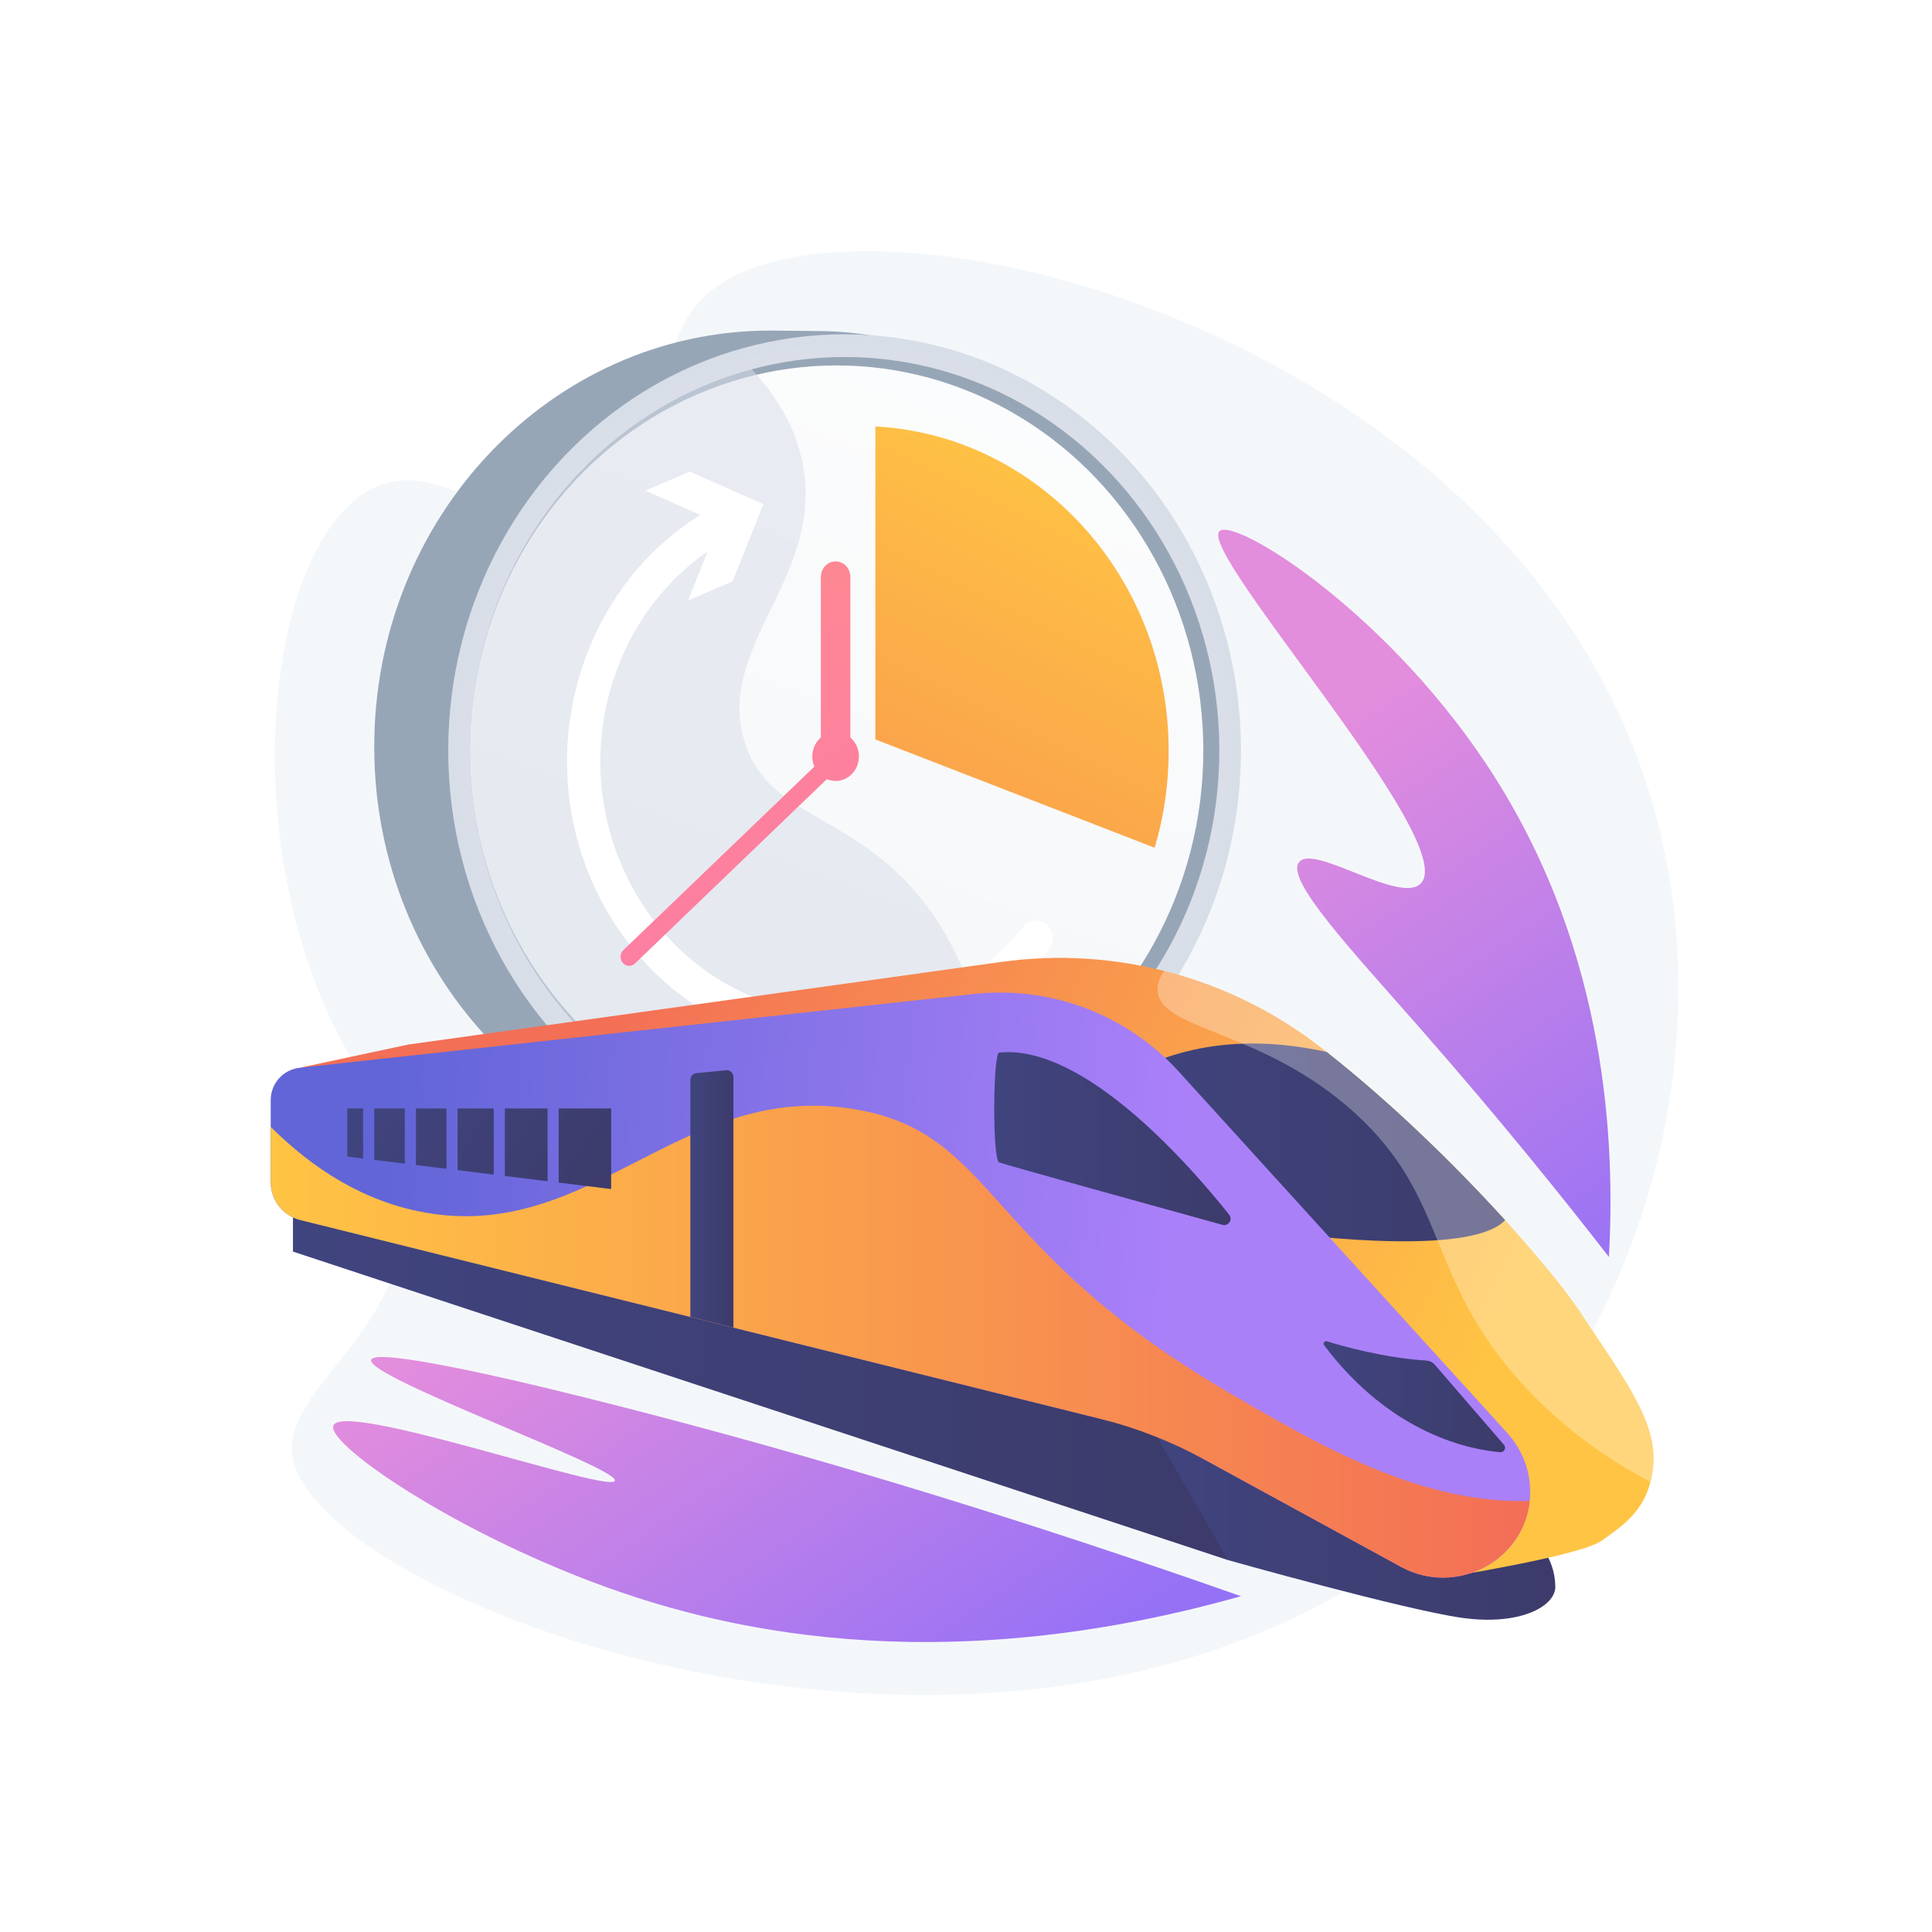
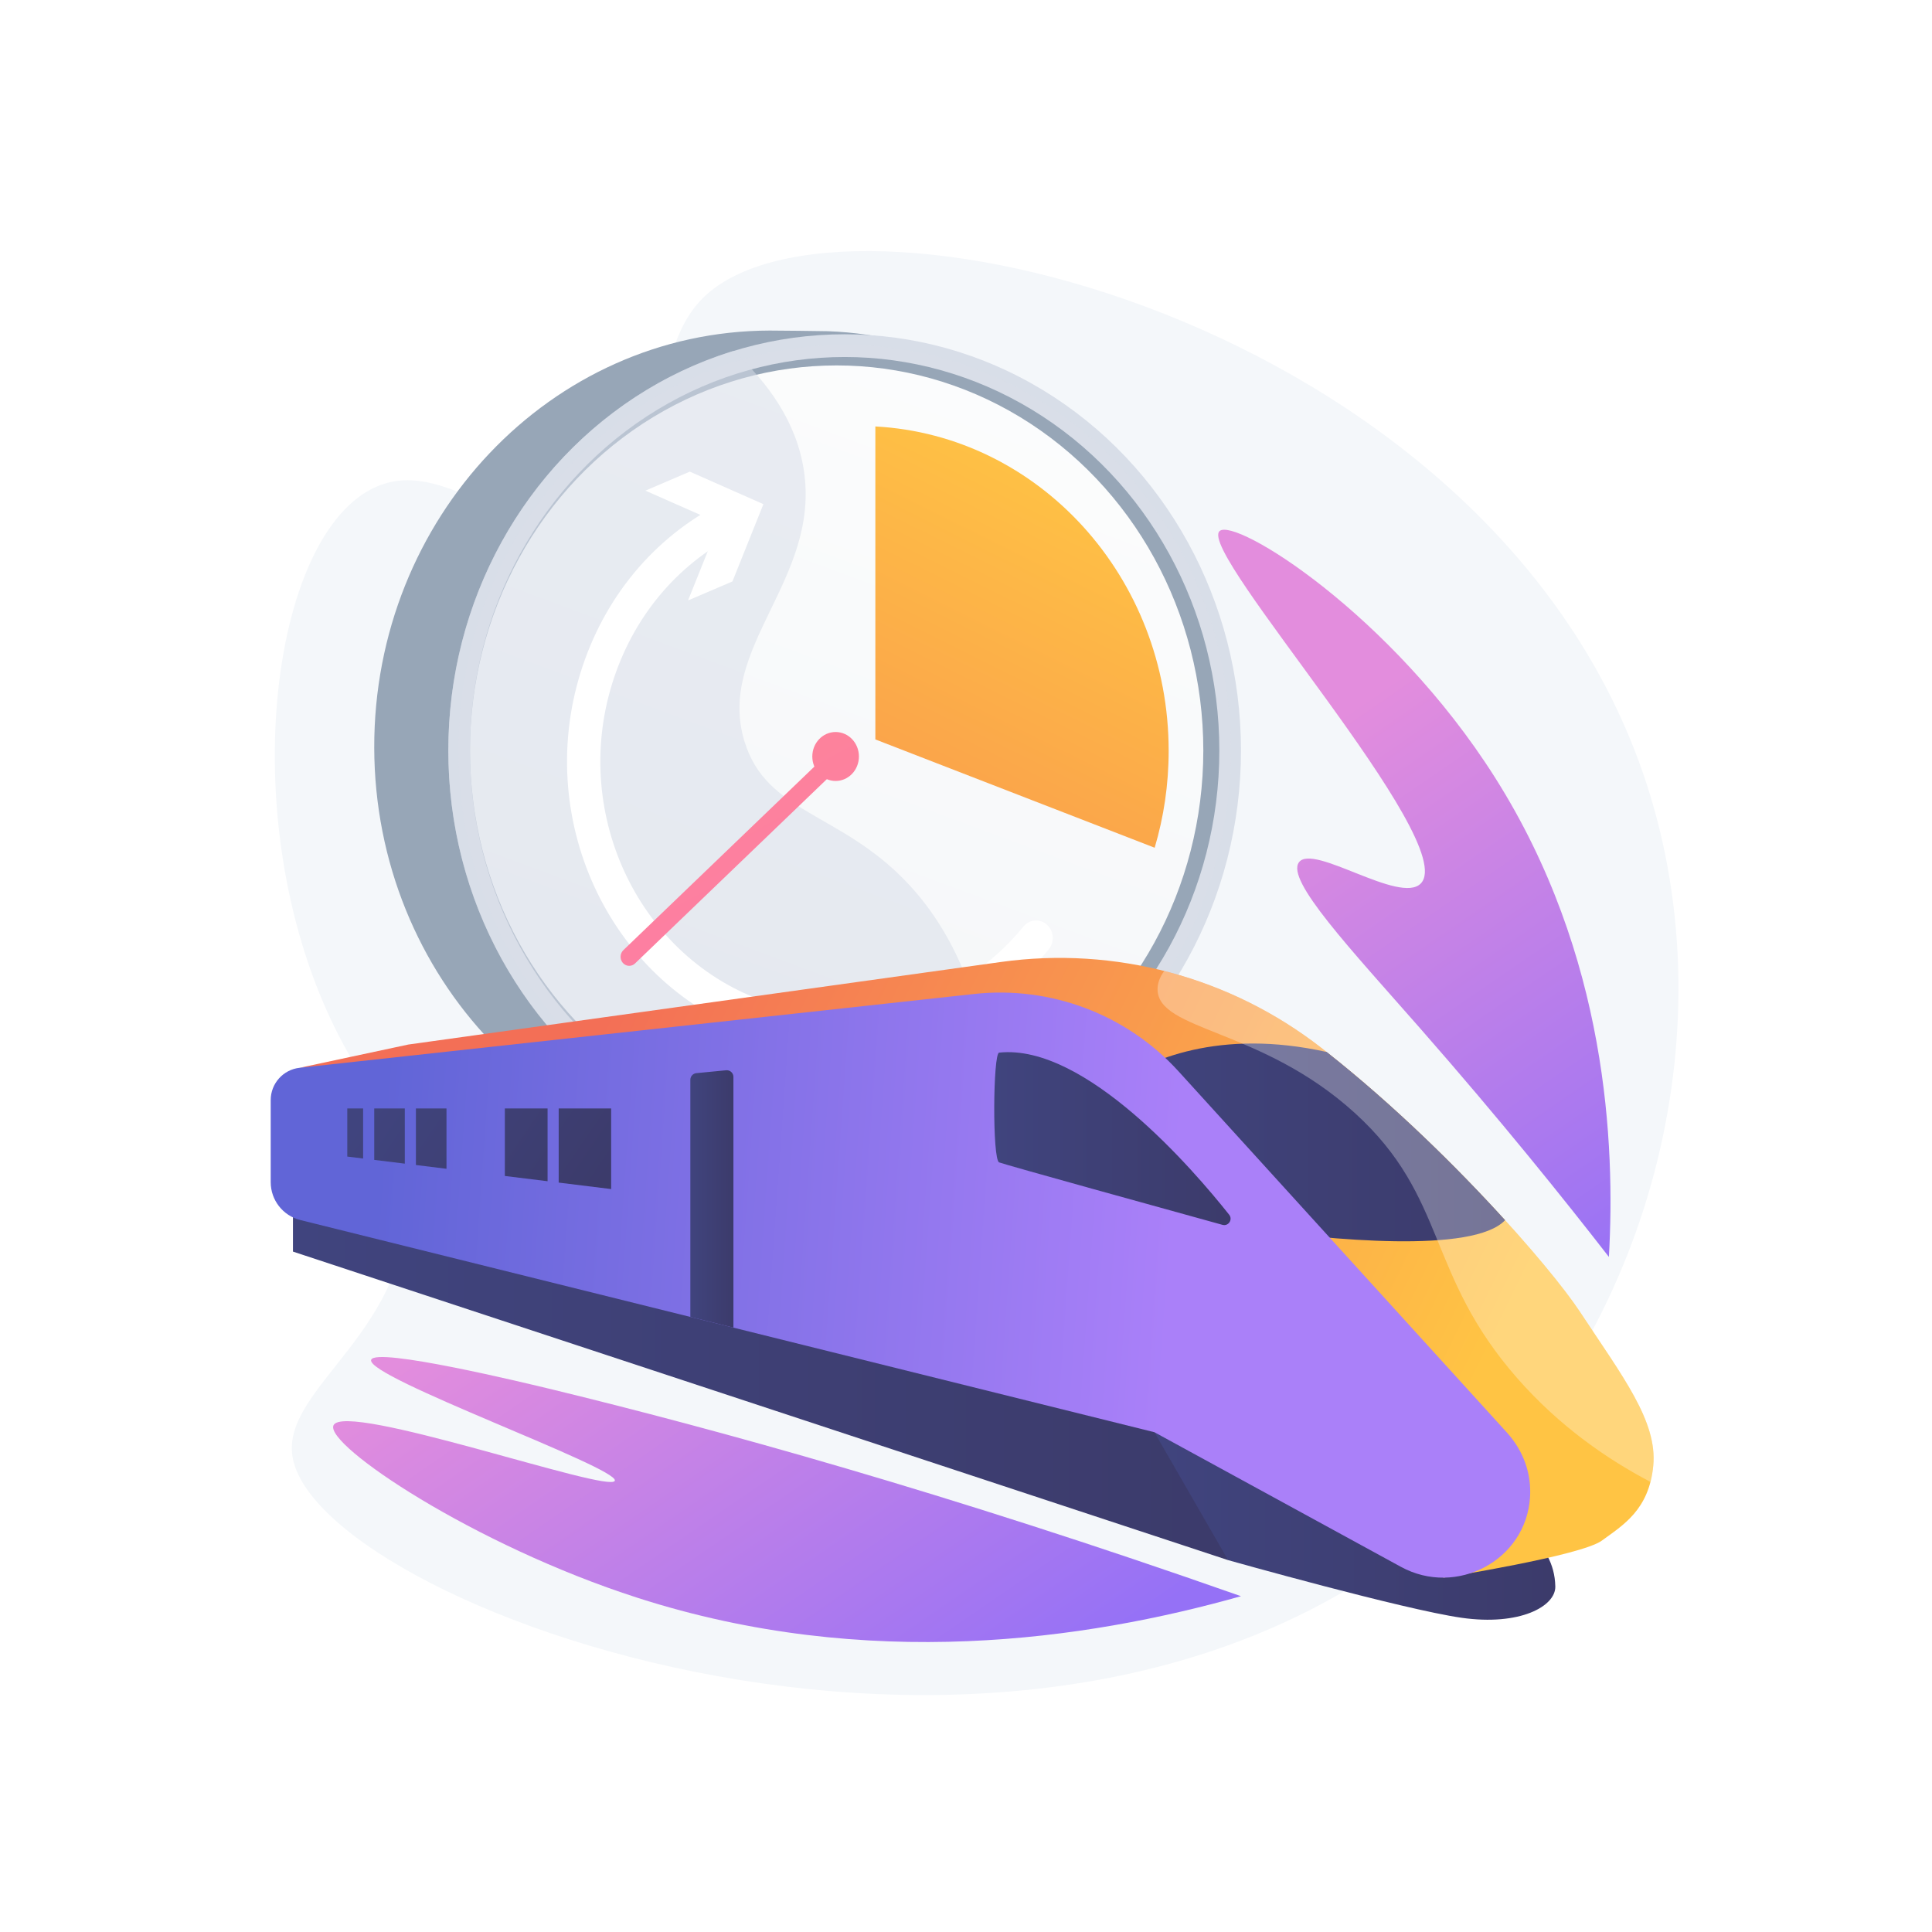
<svg xmlns="http://www.w3.org/2000/svg" version="1.1" x="0px" y="0px" viewBox="0 0 3710 3710" style="enable-background:new 0 0 3710 3710;" xml:space="preserve">
  <g id="Background">
    <g>
      <g>
-         <rect style="fill:#FFFFFF;" width="3710" height="3710" />
-       </g>
+         </g>
    </g>
  </g>
  <g id="Illustration">
    <g>
      <path style="fill:#F4F7FA;" d="M1350.75,571.352c-116.151,113.989-48.541,346.699-202.927,419.879    c-150.283,71.237-283.368-116.554-423.533-57.255c-207.928,87.965-279.153,655.244-73.946,1054.403    c61.713,120.04,122.038,173.544,129.946,297.72c16.983,266.637-238.504,375.534-218.844,509.516    c44.266,301.679,1496.568,819.728,2256.628,80.263c354.979-345.361,504.495-912.031,335.557-1395.299    C2848.363,607.317,1611.374,315.582,1350.75,571.352z" />
      <g>
        <path style="fill:#97A6B7;" d="M2240.762,1432.097c0.96,434.656-230.077,789.369-641.531,801.036     c-6.36,0.18-111.366-0.017-117.765-0.002c-420.323,1.023-761.851-355.952-762.826-797.327     c-0.974-441.375,338.974-800.011,759.297-801.034c9.829-0.024,102.092,0.888,111.831,1.252     C1996.523,651.227,2239.81,1001.043,2240.762,1432.097z" />
        <ellipse style="fill:#D8DEE8;" cx="1621.985" cy="1441.097" rx="761.063" ry="799.183" />
        <ellipse style="opacity:0.3;fill:#D8DEE8;" cx="1621.985" cy="1441.096" rx="741.889" ry="779.048" />
        <ellipse style="fill:#97A6B7;" cx="1621.985" cy="1441.096" rx="719.493" ry="755.53" />
        <linearGradient id="SVGID_1_" gradientUnits="userSpaceOnUse" x1="730.877" y1="3801.389" x2="2103.253" y2="102.509">
          <stop offset="0.004" style="stop-color:#EBEFF2" />
          <stop offset="1" style="stop-color:#FFFFFF" />
        </linearGradient>
        <ellipse style="fill:url(#SVGID_1_);" cx="1606.604" cy="1441.096" rx="704.112" ry="739.379" />
        <g>
          <linearGradient id="SVGID_00000167367370915296271390000005489332852283894452_" gradientUnits="userSpaceOnUse" x1="2114.719" y1="890.331" x2="1298.363" y2="2532.321">
            <stop offset="0" style="stop-color:#FFC444" />
            <stop offset="0.996" style="stop-color:#F36F56" />
          </linearGradient>
          <path style="fill:url(#SVGID_00000167367370915296271390000005489332852283894452_);" d="M1680.944,1419.922l536.352,207.984      c17.462-58.759,26.877-121.247,26.877-186.047c0-333.655-249.472-606.122-563.229-622.945V1419.922z" />
        </g>
        <g style="opacity:0.54;">
          <path style="fill:#D8DEE8;" d="M1429.813,1424.321c-55.683-180.337,145.636-310.479,113.895-520.677      c-14.007-92.752-68.511-168.749-135.538-229.717c-316.884,97.221-548.05,404.956-547.246,769.022      c0.975,441.375,342.504,798.351,762.826,797.328c103.06-0.251,201.266-22.047,290.821-61.245      c-12.977-255.078-91.221-399.166-174.428-485.974C1611.901,1559.266,1472.273,1561.833,1429.813,1424.321z" />
        </g>
        <g>
          <path style="fill:#FFFFFF;" d="M1556.182,2011.842c-34.776-4.155-69.497-11.993-103.72-23.662      c-275.871-94.076-427.424-406.291-337.835-695.979c44.441-143.699,140.125-259.374,269.429-325.715      c15.863-8.142,35.016-1.235,42.77,15.429c7.752,16.662,1.173,36.77-14.694,44.911      c-113.585,58.278-197.639,159.891-236.676,286.118c-78.696,254.469,54.43,528.724,296.761,611.361      c177.687,60.593,371.264,3.67,493.152-145.021c11.522-14.054,31.713-15.644,45.097-3.543      c13.386,12.099,14.896,33.301,3.374,47.356C1898.565,1963.722,1726.943,2032.244,1556.182,2011.842z" />
          <g>
            <polygon style="fill:#FFFFFF;" points="1321.243,1153.028 1380.77,1004.592 1239.379,942.17 1324.629,905.674        1465.961,968.121 1406.493,1116.532      " />
          </g>
        </g>
        <linearGradient id="SVGID_00000039845213149271434640000017512171715060682393_" gradientUnits="userSpaceOnUse" x1="1217.668" y1="731.307" x2="2094.482" y2="2365.859">
          <stop offset="0" style="stop-color:#FF9085" />
          <stop offset="1" style="stop-color:#FB6FBB" />
        </linearGradient>
        <ellipse style="fill:url(#SVGID_00000039845213149271434640000017512171715060682393_);" cx="1604.625" cy="1452.67" rx="44.768" ry="47.011" />
        <linearGradient id="SVGID_00000049223875051621434590000013152558127883214223_" gradientUnits="userSpaceOnUse" x1="1295.346" y1="689.637" x2="2172.161" y2="2324.192">
          <stop offset="0" style="stop-color:#FF9085" />
          <stop offset="1" style="stop-color:#FB6FBB" />
        </linearGradient>
-         <path style="fill:url(#SVGID_00000049223875051621434590000013152558127883214223_);" d="M1604.625,1078.039     c-15.625,0-28.292,13.301-28.292,29.709v316.892c0,16.408,12.666,29.708,28.292,29.708c15.625,0,28.292-13.301,28.292-29.708     v-316.892C1632.917,1091.34,1620.25,1078.039,1604.625,1078.039z" />
        <linearGradient id="SVGID_00000114032419334237294970000016087972808012946591_" gradientUnits="userSpaceOnUse" x1="973.784" y1="862.132" x2="1850.6" y2="2496.686">
          <stop offset="0" style="stop-color:#FF9085" />
          <stop offset="1" style="stop-color:#FB6FBB" />
        </linearGradient>
        <path style="fill:url(#SVGID_00000114032419334237294970000016087972808012946591_);" d="M1601.523,1459.671L1601.523,1459.671     c-6.097-7.143-16.554-7.744-23.356-1.343l-380.976,366.055c-6.803,6.402-7.375,17.383-1.278,24.526     c6.097,7.144,16.554,7.744,23.356,1.343l380.976-366.055C1607.048,1477.796,1607.62,1466.815,1601.523,1459.671z" />
      </g>
      <g>
        <linearGradient id="SVGID_00000179614291025035079460000016082338448145458347_" gradientUnits="userSpaceOnUse" x1="562.545" y1="2648.951" x2="2358.262" y2="2648.951">
          <stop offset="0" style="stop-color:#40447E" />
          <stop offset="0.996" style="stop-color:#3C3B6B" />
        </linearGradient>
        <polygon style="fill:url(#SVGID_00000179614291025035079460000016082338448145458347_);" points="562.545,2302.013      562.545,2403.406 2358.261,2995.888 2280.898,2630.208    " />
        <linearGradient id="SVGID_00000107581843865957491490000008266253056263719851_" gradientUnits="userSpaceOnUse" x1="2216.86" y1="2930.314" x2="2986.648" y2="2930.314">
          <stop offset="0" style="stop-color:#40447E" />
          <stop offset="0.996" style="stop-color:#3C3B6B" />
        </linearGradient>
        <path style="fill:url(#SVGID_00000107581843865957491490000008266253056263719851_);" d="M2216.86,2750.279l141.401,245.61     c0,0,336.208,94.695,448.275,110.705c112.066,16.009,180.814-22.013,180.107-60.036c-1.687-90.592-89.379-124.663-89.379-124.663     L2216.86,2750.279z" />
        <linearGradient id="SVGID_00000104697832632872177510000005675978735032904099_" gradientUnits="userSpaceOnUse" x1="2838.812" y1="2643.659" x2="1205.924" y2="1851.229">
          <stop offset="0" style="stop-color:#FFC444" />
          <stop offset="0.996" style="stop-color:#F36F56" />
        </linearGradient>
        <path style="fill:url(#SVGID_00000104697832632872177510000005675978735032904099_);" d="M784.01,2005.837l-208.605,44.618     l1457.346-81.973l755.114,829.826l-16.036,231.226c0,0,264.183-41.78,304.207-71.131c40.024-29.351,90.72-58.702,98.725-144.085     c8.004-85.384-58.702-170.768-141.417-296.176c-54.975-83.349-263.173-324.635-496.123-506.087     c-174.317-135.781-396.144-195.274-614.989-164.785L784.01,2005.837z" />
        <linearGradient id="SVGID_00000117670480883797240940000016106783064930124466_" gradientUnits="userSpaceOnUse" x1="2136.159" y1="2193.757" x2="2890.186" y2="2193.757">
          <stop offset="0" style="stop-color:#40447E" />
          <stop offset="0.996" style="stop-color:#3C3B6B" />
        </linearGradient>
        <path style="fill:url(#SVGID_00000117670480883797240940000016106783064930124466_);" d="M2890.186,2343.121     c-90.79-99.91-212.571-220.371-342.732-323.043c-205.411-45.481-341.031,14.182-411.295,62.042l251.174,276.026     C2555.206,2381.496,2829.253,2407.505,2890.186,2343.121z" />
        <linearGradient id="SVGID_00000099631363347233594140000007079218056726860201_" gradientUnits="userSpaceOnUse" x1="2249.722" y1="2460.557" x2="712.811" y2="2351.158">
          <stop offset="0" style="stop-color:#AA80F9" />
          <stop offset="0.996" style="stop-color:#6165D7" />
        </linearGradient>
        <path style="fill:url(#SVGID_00000099631363347233594140000007079218056726860201_);" d="M2216.86,2750.279L576.655,2342.807     c-33.372-8.291-56.802-38.253-56.802-72.639v-157.75c0-31.801,23.94-58.503,55.552-61.962l1294.978-141.706     c147.276-16.116,293.373,39.208,393.033,148.834l629.829,692.812c34.199,37.619,47.56,82.122,44.869,124.721     c-7.662,121.296-141.261,191.93-247.927,133.674L2216.86,2750.279z" />
        <linearGradient id="SVGID_00000150795070722090394870000009580729744763756928_" gradientUnits="userSpaceOnUse" x1="519.853" y1="2576.393" x2="2937.424" y2="2576.393">
          <stop offset="0" style="stop-color:#FFC444" />
          <stop offset="0.996" style="stop-color:#F36F56" />
        </linearGradient>
-         <path style="fill:url(#SVGID_00000150795070722090394870000009580729744763756928_);" d="M2353.568,2670.531     c-469.134-275.627-441.358-494.18-710.775-540.294c-333.5-57.082-505.204,255.691-827.084,198.108     c-117.165-20.96-215.005-83.984-295.855-164.491v106.313c0,34.386,23.43,64.348,56.801,72.639l1533.869,381.056     c70.598,17.539,138.655,44.068,202.499,78.937l377.165,205.991c104.542,57.097,234.874-9.654,247.237-126.529     C2729.43,2888.292,2538.094,2778.944,2353.568,2670.531z" />
        <linearGradient id="SVGID_00000011713064313415817810000011983174276518774422_" gradientUnits="userSpaceOnUse" x1="1325.664" y1="2302.296" x2="1408.381" y2="2302.296">
          <stop offset="0" style="stop-color:#40447E" />
          <stop offset="0.996" style="stop-color:#3C3B6B" />
        </linearGradient>
        <path style="fill:url(#SVGID_00000011713064313415817810000011983174276518774422_);" d="M1408.381,2549.43v-481.477     c0-7.551-6.508-13.458-14.022-12.73l-57.136,5.529c-6.557,0.634-11.559,6.144-11.559,12.731v455.398L1408.381,2549.43z" />
        <linearGradient id="SVGID_00000094609641952247420590000005019920219484409263_" gradientUnits="userSpaceOnUse" x1="1909.221" y1="2186.486" x2="2363.096" y2="2186.486">
          <stop offset="0" style="stop-color:#40447E" />
          <stop offset="0.996" style="stop-color:#3C3B6B" />
        </linearGradient>
        <path style="fill:url(#SVGID_00000094609641952247420590000005019920219484409263_);" d="M1918.634,2021.341     c-11.827,1.261-13.255,205.455,0,210.792c10.983,4.421,322.402,90.53,428.888,119.933c11.432,3.156,20.237-10.137,12.866-19.429     C2292.509,2247.054,2083.853,2003.725,1918.634,2021.341z" />
        <linearGradient id="SVGID_00000054952629319182918440000005388855931689476012_" gradientUnits="userSpaceOnUse" x1="2541.726" y1="2682.055" x2="2890.186" y2="2682.055">
          <stop offset="0" style="stop-color:#40447E" />
          <stop offset="0.996" style="stop-color:#3C3B6B" />
        </linearGradient>
-         <path style="fill:url(#SVGID_00000054952629319182918440000005388855931689476012_);" d="M2888.076,2774.45l-132.823-153.796     c-4.092-4.738-9.938-7.555-16.187-7.954c-80.991-5.165-159.615-27.268-191.023-36.998c-4.526-1.402-8.156,3.851-5.306,7.635     c130.251,173.019,283.969,200.929,338.119,205.271C2888.525,2789.225,2893.106,2780.275,2888.076,2774.45z" />
        <g>
          <linearGradient id="SVGID_00000064330279097324444540000017883056246500493699_" gradientUnits="userSpaceOnUse" x1="744.339" y1="2072.681" x2="1120.561" y2="2328.833">
            <stop offset="0" style="stop-color:#40447E" />
            <stop offset="0.996" style="stop-color:#3C3B6B" />
          </linearGradient>
-           <polygon style="fill:url(#SVGID_00000064330279097324444540000017883056246500493699_);" points="948.108,2128.576       878.733,2128.576 878.733,2247.025 948.108,2255.568     " />
          <linearGradient id="SVGID_00000020360368884483287280000009914626044442424200_" gradientUnits="userSpaceOnUse" x1="696.527" y1="2142.905" x2="1072.749" y2="2399.056">
            <stop offset="0" style="stop-color:#40447E" />
            <stop offset="0.996" style="stop-color:#3C3B6B" />
          </linearGradient>
          <polygon style="fill:url(#SVGID_00000020360368884483287280000009914626044442424200_);" points="718.638,2227.309       777.339,2234.537 777.339,2128.576 718.638,2128.576     " />
          <linearGradient id="SVGID_00000037664207830501768400000013896835711656703409_" gradientUnits="userSpaceOnUse" x1="719.587" y1="2109.034" x2="1095.811" y2="2365.186">
            <stop offset="0" style="stop-color:#40447E" />
            <stop offset="0.996" style="stop-color:#3C3B6B" />
          </linearGradient>
          <polygon style="fill:url(#SVGID_00000037664207830501768400000013896835711656703409_);" points="857.386,2128.576       798.685,2128.576 798.685,2237.167 857.386,2244.396     " />
          <linearGradient id="SVGID_00000116211631185492413720000001681449344505160627_" gradientUnits="userSpaceOnUse" x1="805.226" y1="1983.253" x2="1181.448" y2="2239.404">
            <stop offset="0" style="stop-color:#40447E" />
            <stop offset="0.996" style="stop-color:#3C3B6B" />
          </linearGradient>
          <polygon style="fill:url(#SVGID_00000116211631185492413720000001681449344505160627_);" points="1072.848,2128.576       1072.848,2270.93 1173.574,2283.335 1173.574,2128.576     " />
          <linearGradient id="SVGID_00000116231607232333831870000014418934193947892909_" gradientUnits="userSpaceOnUse" x1="772.482" y1="2031.347" x2="1148.704" y2="2287.499">
            <stop offset="0" style="stop-color:#40447E" />
            <stop offset="0.996" style="stop-color:#3C3B6B" />
          </linearGradient>
          <polygon style="fill:url(#SVGID_00000116231607232333831870000014418934193947892909_);" points="1051.501,2128.576       969.453,2128.576 969.453,2258.197 1051.501,2268.302     " />
          <linearGradient id="SVGID_00000045579341836304222280000018097444913722422673_" gradientUnits="userSpaceOnUse" x1="677.134" y1="2171.388" x2="1053.357" y2="2427.54">
            <stop offset="0" style="stop-color:#40447E" />
            <stop offset="0.996" style="stop-color:#3C3B6B" />
          </linearGradient>
          <polygon style="fill:url(#SVGID_00000045579341836304222280000018097444913722422673_);" points="697.291,2128.576       666.865,2128.576 666.865,2220.933 697.291,2224.68     " />
        </g>
        <g style="opacity:0.3;">
          <path style="fill:#FFFFFF;" d="M2601.749,2137.352c178.76,162.629,135.942,308.987,312.185,509.635      c81.132,92.367,172.722,155.282,255.425,198.711c2.474-9.556,4.333-19.952,5.404-31.381      c8.005-85.384-58.703-170.768-141.418-296.176c-54.974-83.349-263.172-324.635-496.123-506.087      c-90.149-70.219-193.019-119.975-301.595-147.494c-9.476,13.013-12.842,24.815-12.771,35.317      C2223.393,1979.811,2422.333,1974.127,2601.749,2137.352z" />
        </g>
      </g>
      <linearGradient id="SVGID_00000120529535755481318330000016885032313536659622_" gradientUnits="userSpaceOnUse" x1="2543.68" y1="1389.435" x2="3235.55" y2="2396.714">
        <stop offset="0.004" style="stop-color:#E38DDD" />
        <stop offset="1" style="stop-color:#9571F6" />
      </linearGradient>
      <path style="fill:url(#SVGID_00000120529535755481318330000016885032313536659622_);" d="M3089.545,2413.661    c12.124-214.689-2.304-578.763-218.719-920.658c-199.436-315.072-500.359-500.643-528.997-473.046    c-42.42,40.879,462.789,597.427,386.574,676.506c-39.58,41.068-206.487-77.232-233.979-40.692    c-25.755,34.23,99.147,166.711,233.979,320.45C2882.112,2151.484,3003.746,2303.084,3089.545,2413.661z" />
      <linearGradient id="SVGID_00000108302239086667552290000014195697965213391800_" gradientUnits="userSpaceOnUse" x1="1134.627" y1="2357.269" x2="1826.498" y2="3364.549">
        <stop offset="0.004" style="stop-color:#E38DDD" />
        <stop offset="1" style="stop-color:#9571F6" />
      </linearGradient>
      <path style="fill:url(#SVGID_00000108302239086667552290000014195697965213391800_);" d="M2383.048,3065.17    c-570.234-200.664-1014.017-321.968-1321.1-396.642c-51.085-12.423-341.339-82.449-349.247-57.184    c-10.413,33.268,476.323,207.373,467.928,232.081c-8.596,25.302-520.094-154.01-540.308-106.188    c-15.936,37.704,268.098,229.392,584.032,331.056C1666.518,3210.576,2085.707,3149.024,2383.048,3065.17z" />
    </g>
  </g>
</svg>